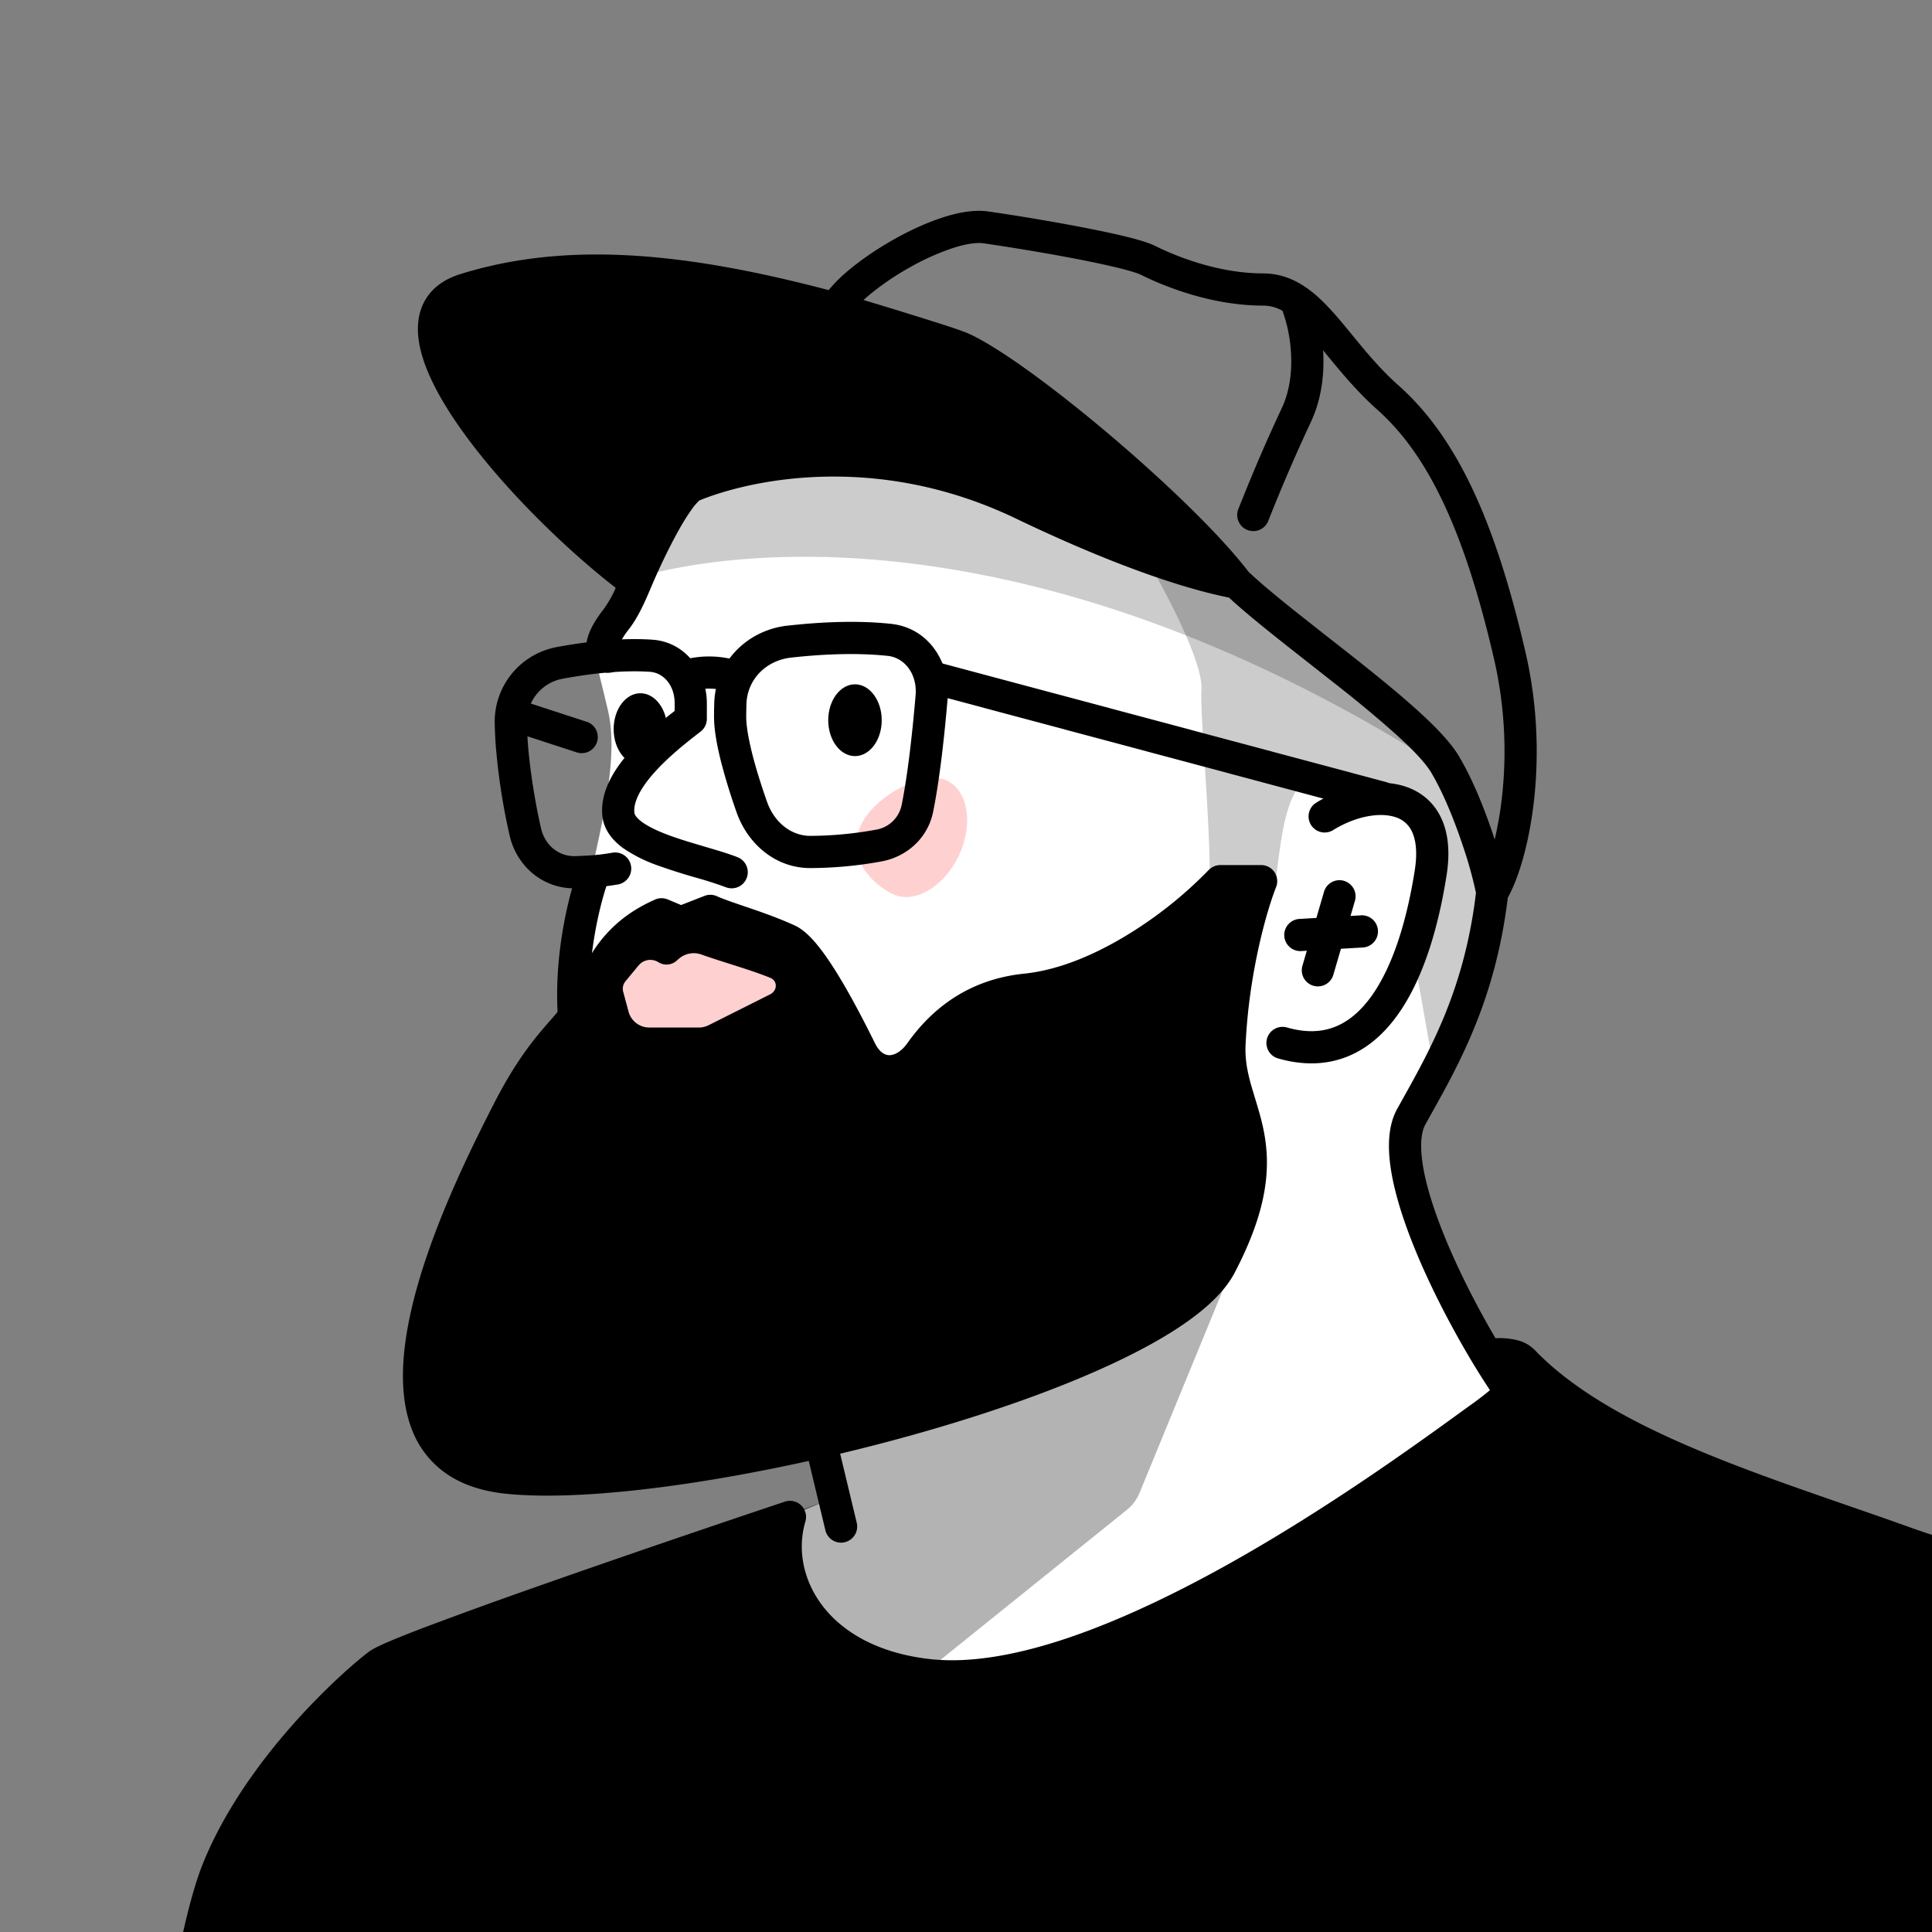
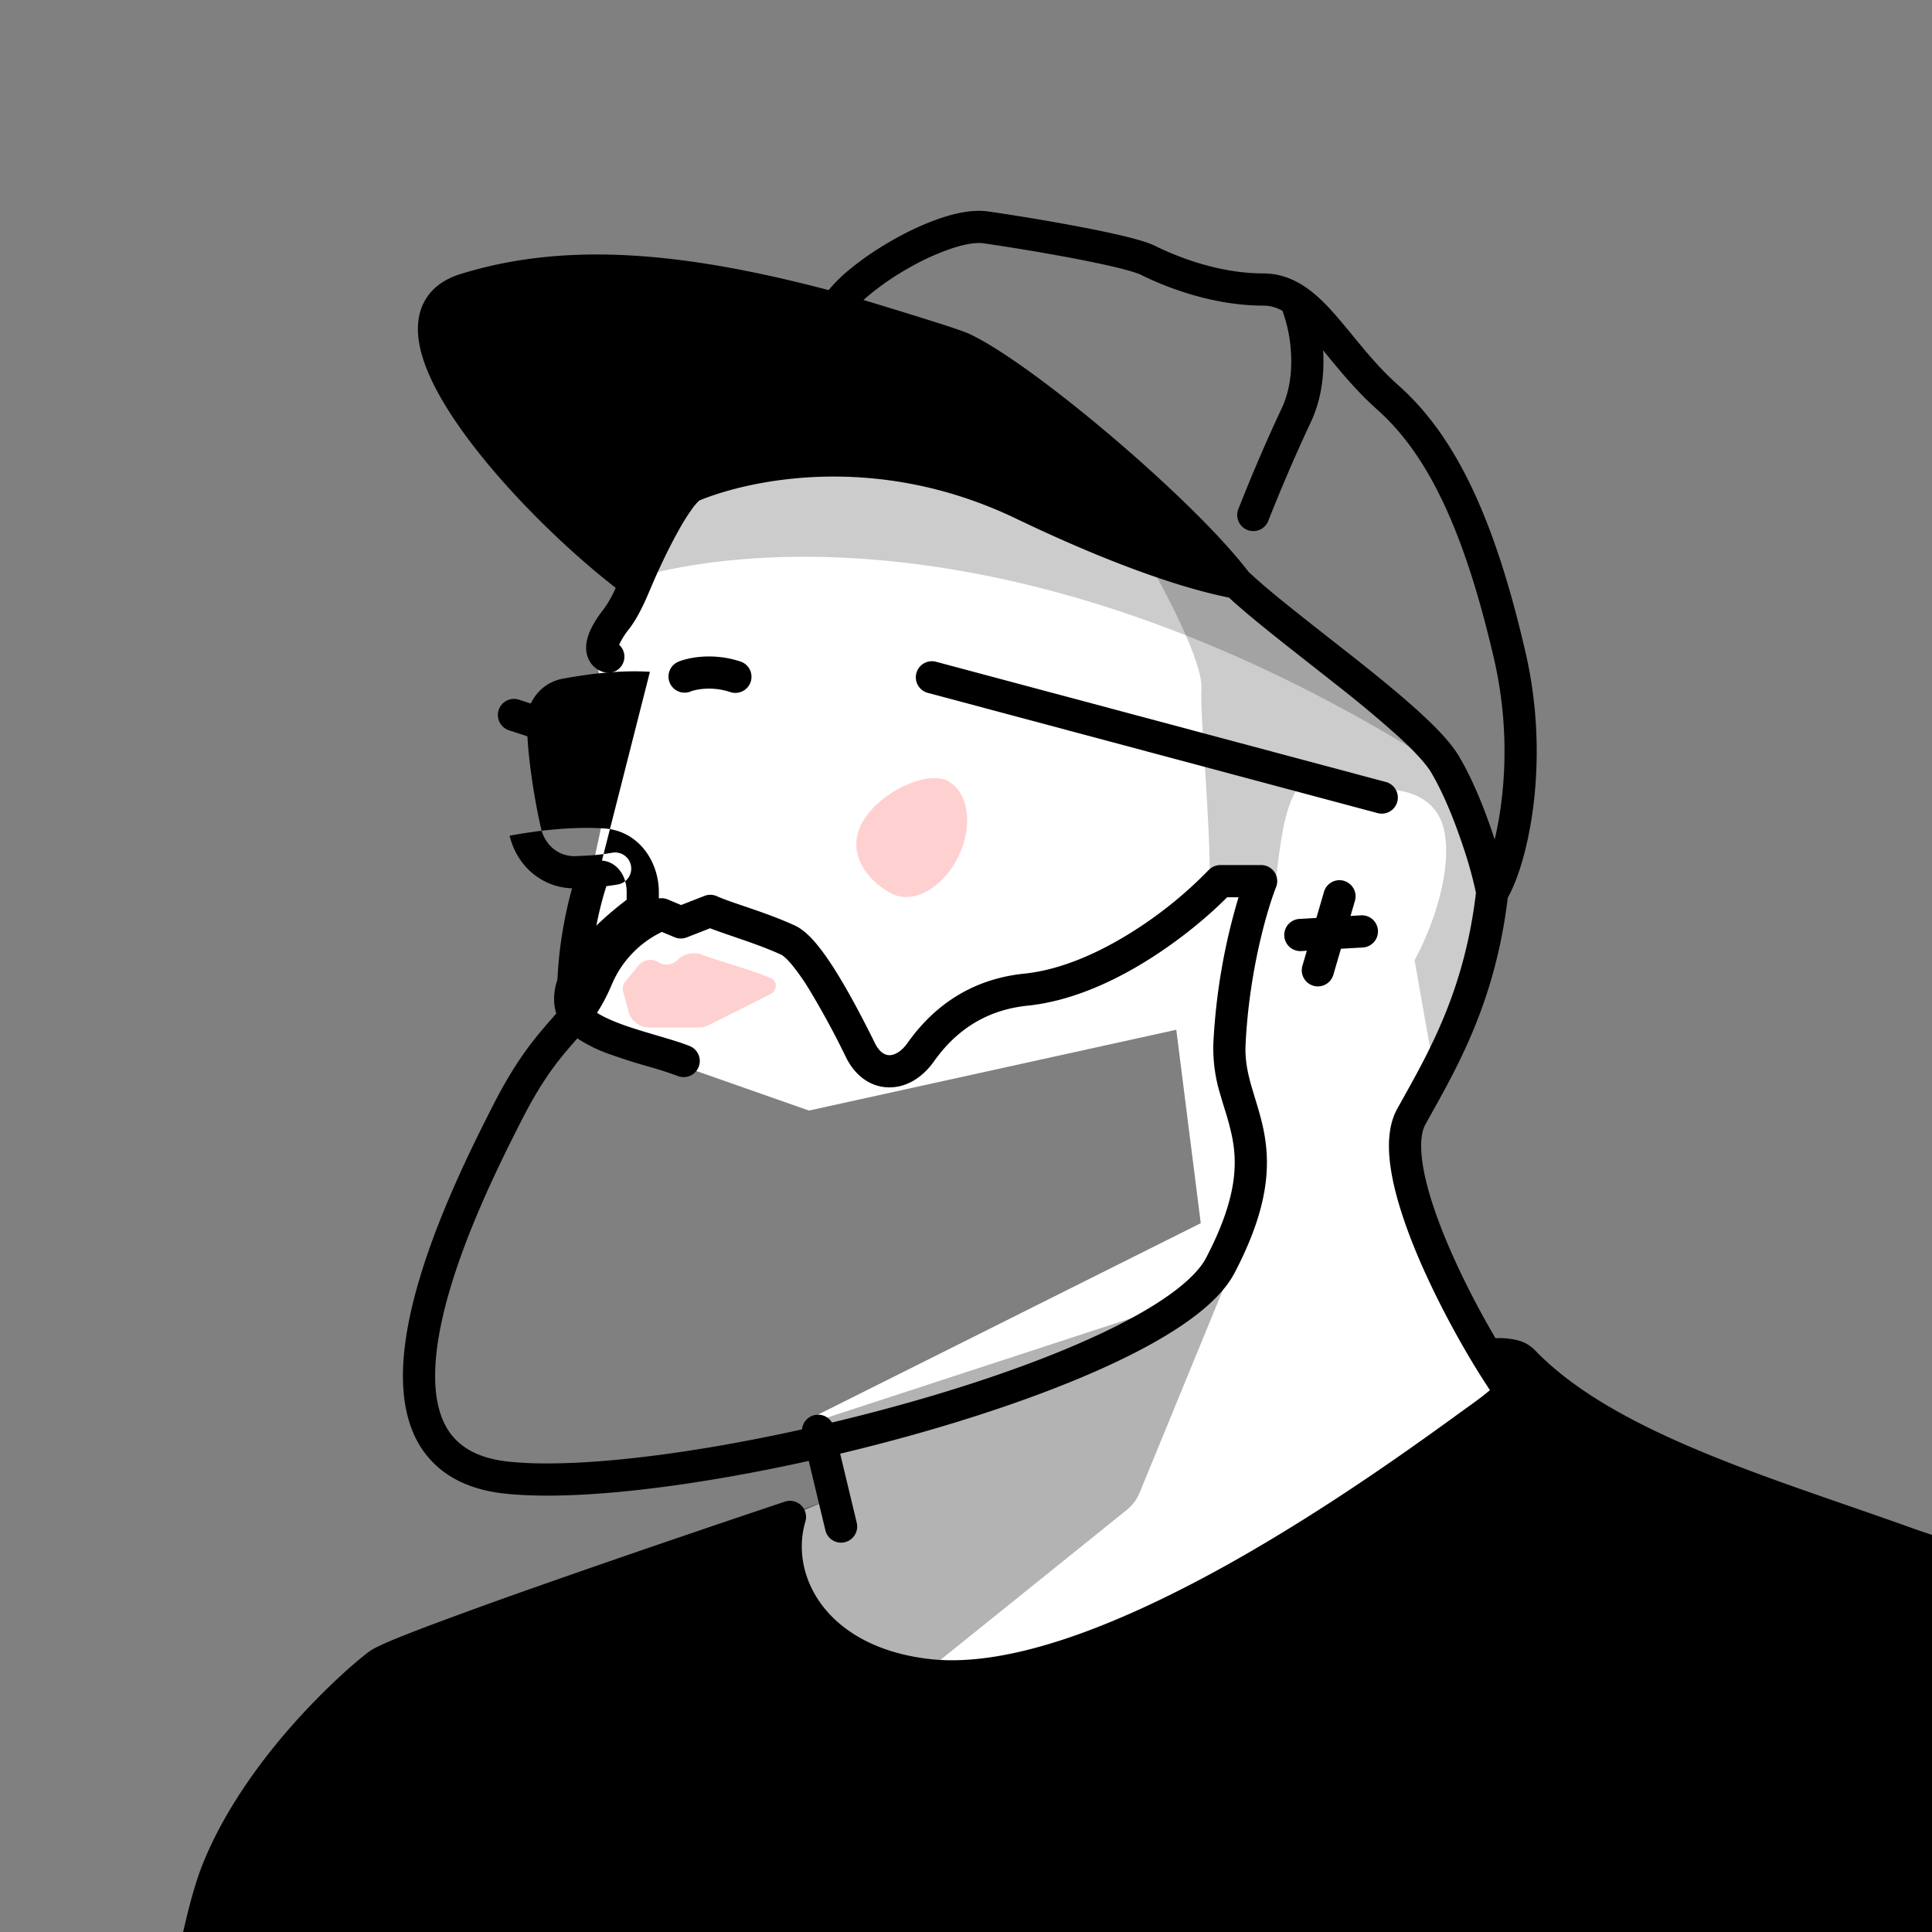
<svg xmlns="http://www.w3.org/2000/svg" width="45" height="45" fill="none">
  <rect width="100%" height="100%" fill="#808080" stroke="none" />
  <g clip-path="url(#a)">
    <path fill="#fff" d="m19.299 34.936-1.369.57c-.513 1.198-1.562 3.673-1.654 3.992-.09.32 1.673 1.046 2.567 1.37l6.787.798 10.038-8.612c-1.369-1.978-3.856-6.183-2.852-7.187 1.004-1.003 1.787-3.726 2.053-4.962l-1.368-3.536-4.278-3.422-5.19-2.794-7.3-1.198c-.685 1.312-2.156 4.038-2.567 4.448-.513.514-.285.913 0 2.168.285 1.255-.285 3.137-.684 5.076-.32 1.551-.133 2.205 0 2.338l5.36 1.882 8.556-1.882.57 4.506-9.125 4.563.456 1.882Z" />
    <path fill="#FED1D0" d="M22.05 18.178c.501.237.628 1.023.282 1.754-.346.73-1.033 1.13-1.535.894-.502-.238-1.095-.869-.749-1.6.346-.73 1.5-1.285 2.001-1.048Z" />
-     <path fill="#000" fill-rule="evenodd" d="M20.676 15.277c-.717-.078-1.537-.04-2.25.04-.592.067-1.023.516-1.04 1.082a9.679 9.679 0 0 0-.005.296c0 .214.054.523.146.886.091.357.214.74.339 1.095.168.477.56.79 1 .793a8.614 8.614 0 0 0 1.525-.142.73.73 0 0 0 .608-.567c.144-.704.254-1.705.327-2.564.042-.495-.253-.876-.65-.92Zm-2.333-.704c.74-.084 1.62-.128 2.414-.042.895.097 1.384.928 1.316 1.728-.073.864-.186 1.901-.339 2.651-.125.617-.619 1.05-1.212 1.156a9.357 9.357 0 0 1-1.662.153c-.82-.006-1.451-.583-1.702-1.294a14.1 14.1 0 0 1-.357-1.158c-.097-.379-.17-.762-.17-1.072 0-.11.002-.217.005-.319.03-.969.774-1.699 1.707-1.804Zm14.168 4.463c-.365-.126-.939-.027-1.467.303a.375.375 0 0 1-.397-.636c.635-.397 1.451-.604 2.11-.375.343.119.636.355.81.722.169.358.21.807.127 1.334-.191 1.218-.544 2.43-1.15 3.268-.307.425-.69.77-1.165.959-.48.191-1.019.211-1.61.042a.375.375 0 1 1 .207-.721c.453.13.82.104 1.125-.018.309-.123.587-.359.835-.701.503-.695.832-1.766 1.017-2.945.068-.432.02-.717-.065-.897a.623.623 0 0 0-.377-.335Z" clip-rule="evenodd" />
    <path fill="#000" fill-rule="evenodd" d="M21.344 15.679a.374.374 0 0 1 .459-.265l10.49 2.804a.375.375 0 0 1-.194.724l-10.49-2.804a.375.375 0 0 1-.265-.459Zm-4.348.436c-.428-.139-.808-.051-.907-.01a.375.375 0 0 1-.287-.693c.243-.1.807-.21 1.425-.01a.375.375 0 1 1-.23.713Z" clip-rule="evenodd" />
    <path fill="#000" fill-rule="evenodd" d="M21.937 5.072c.363-.12.745-.194 1.076-.147.496.07 1.326.203 2.096.35.384.072.757.15 1.068.224.296.072.574.15.74.234.469.234 1.46.635 2.5.635.739 0 1.249.47 1.685.965.14.16.273.323.409.488.316.385.64.781 1.067 1.16 1.353 1.203 2.252 3.159 2.958 6.23.292 1.269.306 2.493.186 3.502-.113.945-.346 1.734-.603 2.198-.283 2.35-1.121 3.851-1.798 5.062l-.12.216c-.109.195-.138.55-.038 1.077.097.508.3 1.103.56 1.717.52 1.226 1.244 2.466 1.704 3.124a.375.375 0 0 1-.615.43c-.488-.7-1.238-1.985-1.78-3.261-.27-.638-.495-1.288-.606-1.87-.107-.564-.124-1.144.119-1.581l.117-.21c.674-1.207 1.453-2.603 1.716-4.819a9.543 9.543 0 0 0-.309-1.106c-.19-.57-.446-1.211-.734-1.697-.124-.207-.392-.499-.782-.854a27.184 27.184 0 0 0-1.341-1.123l-.73-.575c-.705-.553-1.394-1.094-1.857-1.522-.753-.15-2.333-.58-4.96-1.84-3.288-1.58-6.262-.88-7.376-.422a1.286 1.286 0 0 0-.153.173 5.01 5.01 0 0 0-.332.528c-.237.424-.48.94-.655 1.358-.14.332-.297.678-.5.938a1.755 1.755 0 0 0-.228.364.375.375 0 0 1-.34.642.55.55 0 0 1-.308-.2.61.61 0 0 1-.12-.39c.005-.261.15-.551.405-.878a2.58 2.58 0 0 0 .283-.5c-1.238-.962-2.708-2.415-3.642-3.75-.492-.703-.87-1.421-.95-2.043-.04-.32-.006-.644.164-.926.172-.285.453-.478.807-.588 2.51-.782 5.269-.498 8.58.372a3.57 3.57 0 0 1 .495-.486c.29-.239.64-.477 1.009-.686.368-.208.76-.39 1.133-.513Zm-1.824 1.916a109.5 109.5 0 0 1 1.873.579c.26.084.489.163.593.211.755.352 2.071 1.332 3.332 2.404 1.254 1.067 2.512 2.275 3.171 3.138.434.41 1.11.939 1.834 1.508.251.197.508.398.763.6.495.395.979.791 1.38 1.157.392.358.735.713.92 1.025.33.553.605 1.253.802 1.843.01.034.022.067.033.1.065-.273.122-.585.163-.929a9.607 9.607 0 0 0-.171-3.245c-.698-3.03-1.553-4.794-2.726-5.837-.473-.42-.86-.893-1.189-1.293a16.937 16.937 0 0 0-.353-.42c-.424-.483-.738-.711-1.122-.711-1.206 0-2.32-.457-2.834-.714-.08-.04-.275-.102-.582-.176-.293-.07-.652-.145-1.03-.217a50.468 50.468 0 0 0-2.063-.344c-.16-.023-.412.011-.736.118a5.72 5.72 0 0 0-.998.453 6.38 6.38 0 0 0-.9.611 3.938 3.938 0 0 0-.16.139Zm7.628 5.93a31.128 31.128 0 0 0-2.316-2.164c-1.265-1.076-2.51-1.992-3.163-2.296a7.172 7.172 0 0 0-.509-.178 72.03 72.03 0 0 0-2.392-.73c-3.385-.913-6.052-1.186-8.418-.45-.224.07-.332.168-.387.26-.057.095-.089.235-.062.444.055.433.343 1.027.82 1.708.847 1.211 2.182 2.548 3.338 3.47.151-.33.324-.68.497-.99.127-.227.258-.44.385-.61.063-.085.13-.165.198-.232a.834.834 0 0 1 .259-.182c1.242-.514 4.456-1.268 8 .434 1.678.807 2.908 1.26 3.75 1.516Z" clip-rule="evenodd" />
    <path fill="#000" d="m33.438 25.15-.49-2.787c.302-.539.868-1.879.708-2.924-.16-1.046-1.233-1.115-1.75-1.02-1.834-1.173-1.986.414-2.193 2.105H28.18c0-1.617-.232-3.837-.196-4.475.035-.638-.857-2.319-1.307-3.08l2.326.688c.28.199 1.815 1.076 3.854 3.47 2.038 2.392 1.773 3.449 1.618 3.619-.053 1.028-.735 3.452-1.038 4.405Z" opacity=".2" />
    <path fill="#000" fill-rule="evenodd" d="M11.615 16.537a.375.375 0 0 1 .472-.24l1.586.517a.375.375 0 0 1-.232.713l-1.586-.517a.375.375 0 0 1-.24-.473Z" clip-rule="evenodd" />
-     <path fill="#000" fill-rule="evenodd" d="M15.138 15.648c-.64-.043-1.374.039-2.012.157a1.018 1.018 0 0 0-.853 1.03c.003.127.009.261.017.403.031.51.15 1.36.312 2.056.094.405.425.663.81.647.35-.015.526-.024.852-.08a.375.375 0 1 1 .127.74 6.441 6.441 0 0 1-.947.089c-.776.033-1.404-.5-1.573-1.225a14.81 14.81 0 0 1-.33-2.181 14.46 14.46 0 0 1-.018-.431 1.768 1.768 0 0 1 1.466-1.785c.668-.124 1.47-.217 2.199-.169.818.055 1.283.788 1.276 1.5v.345a.375.375 0 0 1-.147.297c-.302.233-.721.561-1.053.927-.35.386-.514.716-.488.96.004.037.032.113.185.223.15.108.366.21.632.308.263.097.55.18.829.263l.016.005c.266.078.535.157.743.24a.375.375 0 0 1-.278.697 8.712 8.712 0 0 0-.693-.222l-.002-.001a13.86 13.86 0 0 1-.874-.278 3.441 3.441 0 0 1-.813-.404c-.23-.166-.454-.41-.49-.752-.064-.593.313-1.142.677-1.543a8.13 8.13 0 0 1 1.006-.904v-.168c.005-.427-.259-.723-.576-.744Z" clip-rule="evenodd" />
+     <path fill="#000" fill-rule="evenodd" d="M15.138 15.648c-.64-.043-1.374.039-2.012.157a1.018 1.018 0 0 0-.853 1.03c.003.127.009.261.017.403.031.51.15 1.36.312 2.056.094.405.425.663.81.647.35-.015.526-.024.852-.08a.375.375 0 1 1 .127.74 6.441 6.441 0 0 1-.947.089c-.776.033-1.404-.5-1.573-1.225c.668-.124 1.47-.217 2.199-.169.818.055 1.283.788 1.276 1.5v.345a.375.375 0 0 1-.147.297c-.302.233-.721.561-1.053.927-.35.386-.514.716-.488.96.004.037.032.113.185.223.15.108.366.21.632.308.263.097.55.18.829.263l.016.005c.266.078.535.157.743.24a.375.375 0 0 1-.278.697 8.712 8.712 0 0 0-.693-.222l-.002-.001a13.86 13.86 0 0 1-.874-.278 3.441 3.441 0 0 1-.813-.404c-.23-.166-.454-.41-.49-.752-.064-.593.313-1.142.677-1.543a8.13 8.13 0 0 1 1.006-.904v-.168c.005-.427-.259-.723-.576-.744Z" clip-rule="evenodd" />
    <path fill="#000" d="M21.627 39.017c4.105.456 10.877-4.562 12.912-6.036.956-.692 1.104-1.072.95-1.264 1.931 1.998 5.647 3.054 8.875 4.212 2.583.926 5.217 1.204 6.21 1.228l.632 11.614L3.9 51.041c-.047-1.872.58-6.013 1.166-7.476.955-2.386 3.192-4.373 3.753-4.794.45-.337 6.574-2.433 9.58-3.439-.457 1.544.644 3.398 3.228 3.685Z" />
    <path fill="#000" fill-rule="evenodd" d="M35.129 31.937a.994.994 0 0 0-.23-.02.375.375 0 0 1-.017-.75c.14-.002.297.009.446.047a.845.845 0 0 1 .44.252c.91.938 2.26 1.675 3.817 2.326 1.096.459 2.266.864 3.43 1.267.495.171.989.342 1.476.517 2.537.91 5.13 1.183 6.093 1.206.195.005.354.16.365.355l.632 11.614a.375.375 0 0 1-.357.395L3.918 51.415a.375.375 0 0 1-.393-.366c-.024-.969.125-2.498.35-3.957.225-1.453.533-2.891.843-3.666.5-1.248 1.327-2.379 2.09-3.243.765-.865 1.483-1.485 1.786-1.712a1.34 1.34 0 0 1 .21-.12c.078-.038.175-.082.286-.129.223-.094.516-.21.86-.34a123.22 123.22 0 0 1 2.575-.933c1.966-.693 4.25-1.469 5.754-1.972a.375.375 0 0 1 .48.462c-.375 1.264.496 2.937 2.909 3.205.947.105 2.08-.104 3.3-.525 1.215-.42 2.488-1.039 3.708-1.723 2.297-1.29 4.37-2.794 5.454-3.582l.19-.136c.467-.34.699-.576.798-.724l.01-.017Zm.572.492c-.182.248-.49.529-.942.856l-.19.138c-1.086.788-3.19 2.314-5.526 3.627-1.242.697-2.558 1.339-3.83 1.778-1.268.437-2.522.684-3.628.561-2.424-.269-3.746-1.877-3.66-3.502-1.47.494-3.433 1.164-5.15 1.77-.98.345-1.88.669-2.56.927-.34.129-.623.24-.832.33a5.519 5.519 0 0 0-.252.111 1.198 1.198 0 0 0-.085.045l-.002.001c-.258.194-.94.778-1.673 1.608-.734.831-1.502 1.888-1.957 3.025-.275.688-.573 2.052-.797 3.503-.194 1.255-.326 2.534-.343 3.44l46.537-2.232-.592-10.898c-1.203-.071-3.611-.385-5.982-1.235-.469-.168-.953-.336-1.442-.505-1.174-.407-2.38-.825-3.5-1.293-1.351-.565-2.618-1.22-3.595-2.055Z" clip-rule="evenodd" />
-     <path fill="#000" d="M13.896 22.805c.42-.983 1.15-1.345 1.512-1.509l.45.189.688-.269c.35.164 1.133.371 1.806.68.455.208 1.142 1.456 1.691 2.57.32.647.982.634 1.4.045.467-.658 1.214-1.333 2.453-1.46 1.909-.197 3.813-1.766 4.527-2.527h.95c-.21.527-.652 2.021-.736 3.79-.076 1.592 1.293 2.28-.214 5.161-1.332 2.545-12.494 5.365-16.6 4.944-4.105-.42-.982-6.583 0-8.513.983-1.93 1.546-1.873 2.073-3.101Z" />
    <path fill="#000" fill-rule="evenodd" d="M28.15 20.268a.375.375 0 0 1 .273-.119h.95a.375.375 0 0 1 .349.515c-.196.49-.629 1.944-.71 3.668-.017.34.043.637.132.953l.083.278c.073.238.154.503.208.776.163.828.107 1.807-.68 3.31-.206.393-.58.756-1.04 1.09-.465.338-1.049.666-1.71.98-1.323.628-2.994 1.213-4.741 1.702-3.48.973-7.353 1.59-9.479 1.371-.561-.057-1.026-.216-1.395-.472a2.184 2.184 0 0 1-.785-.997c-.311-.772-.256-1.733-.056-2.672.402-1.89 1.453-3.957 1.94-4.915.51-.999.915-1.492 1.258-1.889l.06-.068c.299-.345.52-.6.744-1.122.476-1.111 1.31-1.525 1.703-1.703a.375.375 0 0 1 .3-.004l.31.13.545-.213a.375.375 0 0 1 .295.01c.13.06.335.13.604.222l.142.048c.324.111.703.245 1.059.408.193.088.365.26.51.433.152.183.308.409.461.655.307.493.623 1.096.9 1.656.112.227.245.277.332.278.101.002.266-.059.425-.283.509-.718 1.344-1.475 2.72-1.616.873-.09 1.77-.499 2.55-.995a9.623 9.623 0 0 0 1.742-1.415Zm.432.631c-.392.397-1.02.936-1.773 1.416-.828.528-1.838 1.002-2.874 1.109-1.101.113-1.762.705-2.186 1.304-.26.365-.634.606-1.049.599-.428-.007-.785-.275-.993-.696a19.409 19.409 0 0 0-.863-1.591 5.188 5.188 0 0 0-.4-.57c-.13-.155-.214-.217-.248-.233-.318-.146-.667-.27-.99-.38l-.133-.046c-.193-.066-.38-.13-.533-.19l-.545.213a.375.375 0 0 1-.281-.003l-.297-.125a2.391 2.391 0 0 0-1.176 1.247c-.27.63-.559.961-.864 1.313l-.063.072c-.315.365-.682.808-1.156 1.738-.495.973-1.497 2.952-1.876 4.73-.19.895-.208 1.675.019 2.237.11.272.277.494.518.661.242.169.578.295 1.042.342 1.98.203 5.74-.38 9.2-1.348 1.724-.481 3.35-1.053 4.623-1.656.636-.302 1.175-.608 1.591-.91.421-.306.688-.587.815-.83.721-1.378.734-2.183.609-2.818a6.456 6.456 0 0 0-.177-.66 16.007 16.007 0 0 1-.1-.335 3.627 3.627 0 0 1-.16-1.193 14.27 14.27 0 0 1 .586-3.397h-.266Z" clip-rule="evenodd" />
    <path fill="#000" fill-rule="evenodd" d="M13.945 20.038a.375.375 0 0 1 .221.482c-.155.418-.501 1.687-.43 3.023a.375.375 0 1 1-.748.04c-.08-1.464.294-2.838.475-3.325a.375.375 0 0 1 .482-.22Z" clip-rule="evenodd" />
    <path fill="#000" d="M20.36 7.484c3.136.636 6.99 4.31 8.526 6.066-1.289-.364-4.032-1.191-4.698-1.59-.832-.5-2.885-.98-4.162-1.184-1.276-.204-3.2.296-4.069.74-.695.355-1.128 1.504-1.257 2.034-2.904-2.256-4.513-4.901-4.568-6.066-.045-.932 2.262-1.166 3.421-1.166.962.124 3.67.53 6.806 1.166Z" />
    <path fill="#000" fill-rule="evenodd" d="M30.045 6.679c.19-.08.41.009.491.2.114.27.242.723.279 1.244.037.52-.014 1.136-.285 1.713a40.093 40.093 0 0 0-.985 2.285.375.375 0 1 1-.696-.278c.197-.493.526-1.315 1.002-2.327.2-.425.247-.902.216-1.34a3.396 3.396 0 0 0-.222-1.006.376.376 0 0 1 .2-.491ZM18.968 32.961a.375.375 0 0 1 .452.277l.535 2.23a.375.375 0 0 1-.73.176l-.535-2.23a.375.375 0 0 1 .278-.453Z" clip-rule="evenodd" />
    <path fill="#000" d="m28.503 29.998-1.959 4.77a1 1 0 0 1-.298.4l-6.045 4.865-2.177-4.65 1.357-.47-.436-1.79 9.558-3.125Z" opacity=".3" />
    <path fill="#FED1D0" d="m14.875 22.485-.306.37a.275.275 0 0 0-.053.247l.124.461a.5.5 0 0 0 .483.37h1.156a.501.501 0 0 0 .224-.053l1.435-.72c.173-.087.178-.314 0-.386-.476-.193-1.152-.379-1.588-.537a.532.532 0 0 0-.53.087l-.064.056a.353.353 0 0 1-.42.032.353.353 0 0 0-.46.073Z" />
    <path fill="#000" d="M33.878 18.056c-8.936-5.778-16.005-5.503-19.176-4.572l1.107-2.937 2.97-1.72 10.048 4.658 5.05 4.571Z" opacity=".2" />
-     <path fill="#000" d="M20.537 16.775c0-.461-.279-.836-.623-.836s-.623.375-.623.836c0 .462.279.836.623.836s.623-.374.623-.836Zm-4.997.208c0-.462-.28-.836-.624-.836s-.623.374-.623.836c0 .461.279.835.623.835s.623-.374.623-.835Z" />
    <path fill="#000" fill-rule="evenodd" d="M31.304 20.517a.375.375 0 0 1 .255.465l-.503 1.723a.375.375 0 1 1-.72-.21l.503-1.724a.375.375 0 0 1 .465-.255Z" clip-rule="evenodd" />
    <path fill="#000" fill-rule="evenodd" d="M32.095 21.672a.375.375 0 0 1-.352.397l-1.417.082a.375.375 0 1 1-.044-.748l1.417-.083a.375.375 0 0 1 .396.352Z" clip-rule="evenodd" />
  </g>
  <defs>
    <clipPath id="a">
      <path fill="#fff" d="M45 0H0v45h45z" />
    </clipPath>
  </defs>
</svg>